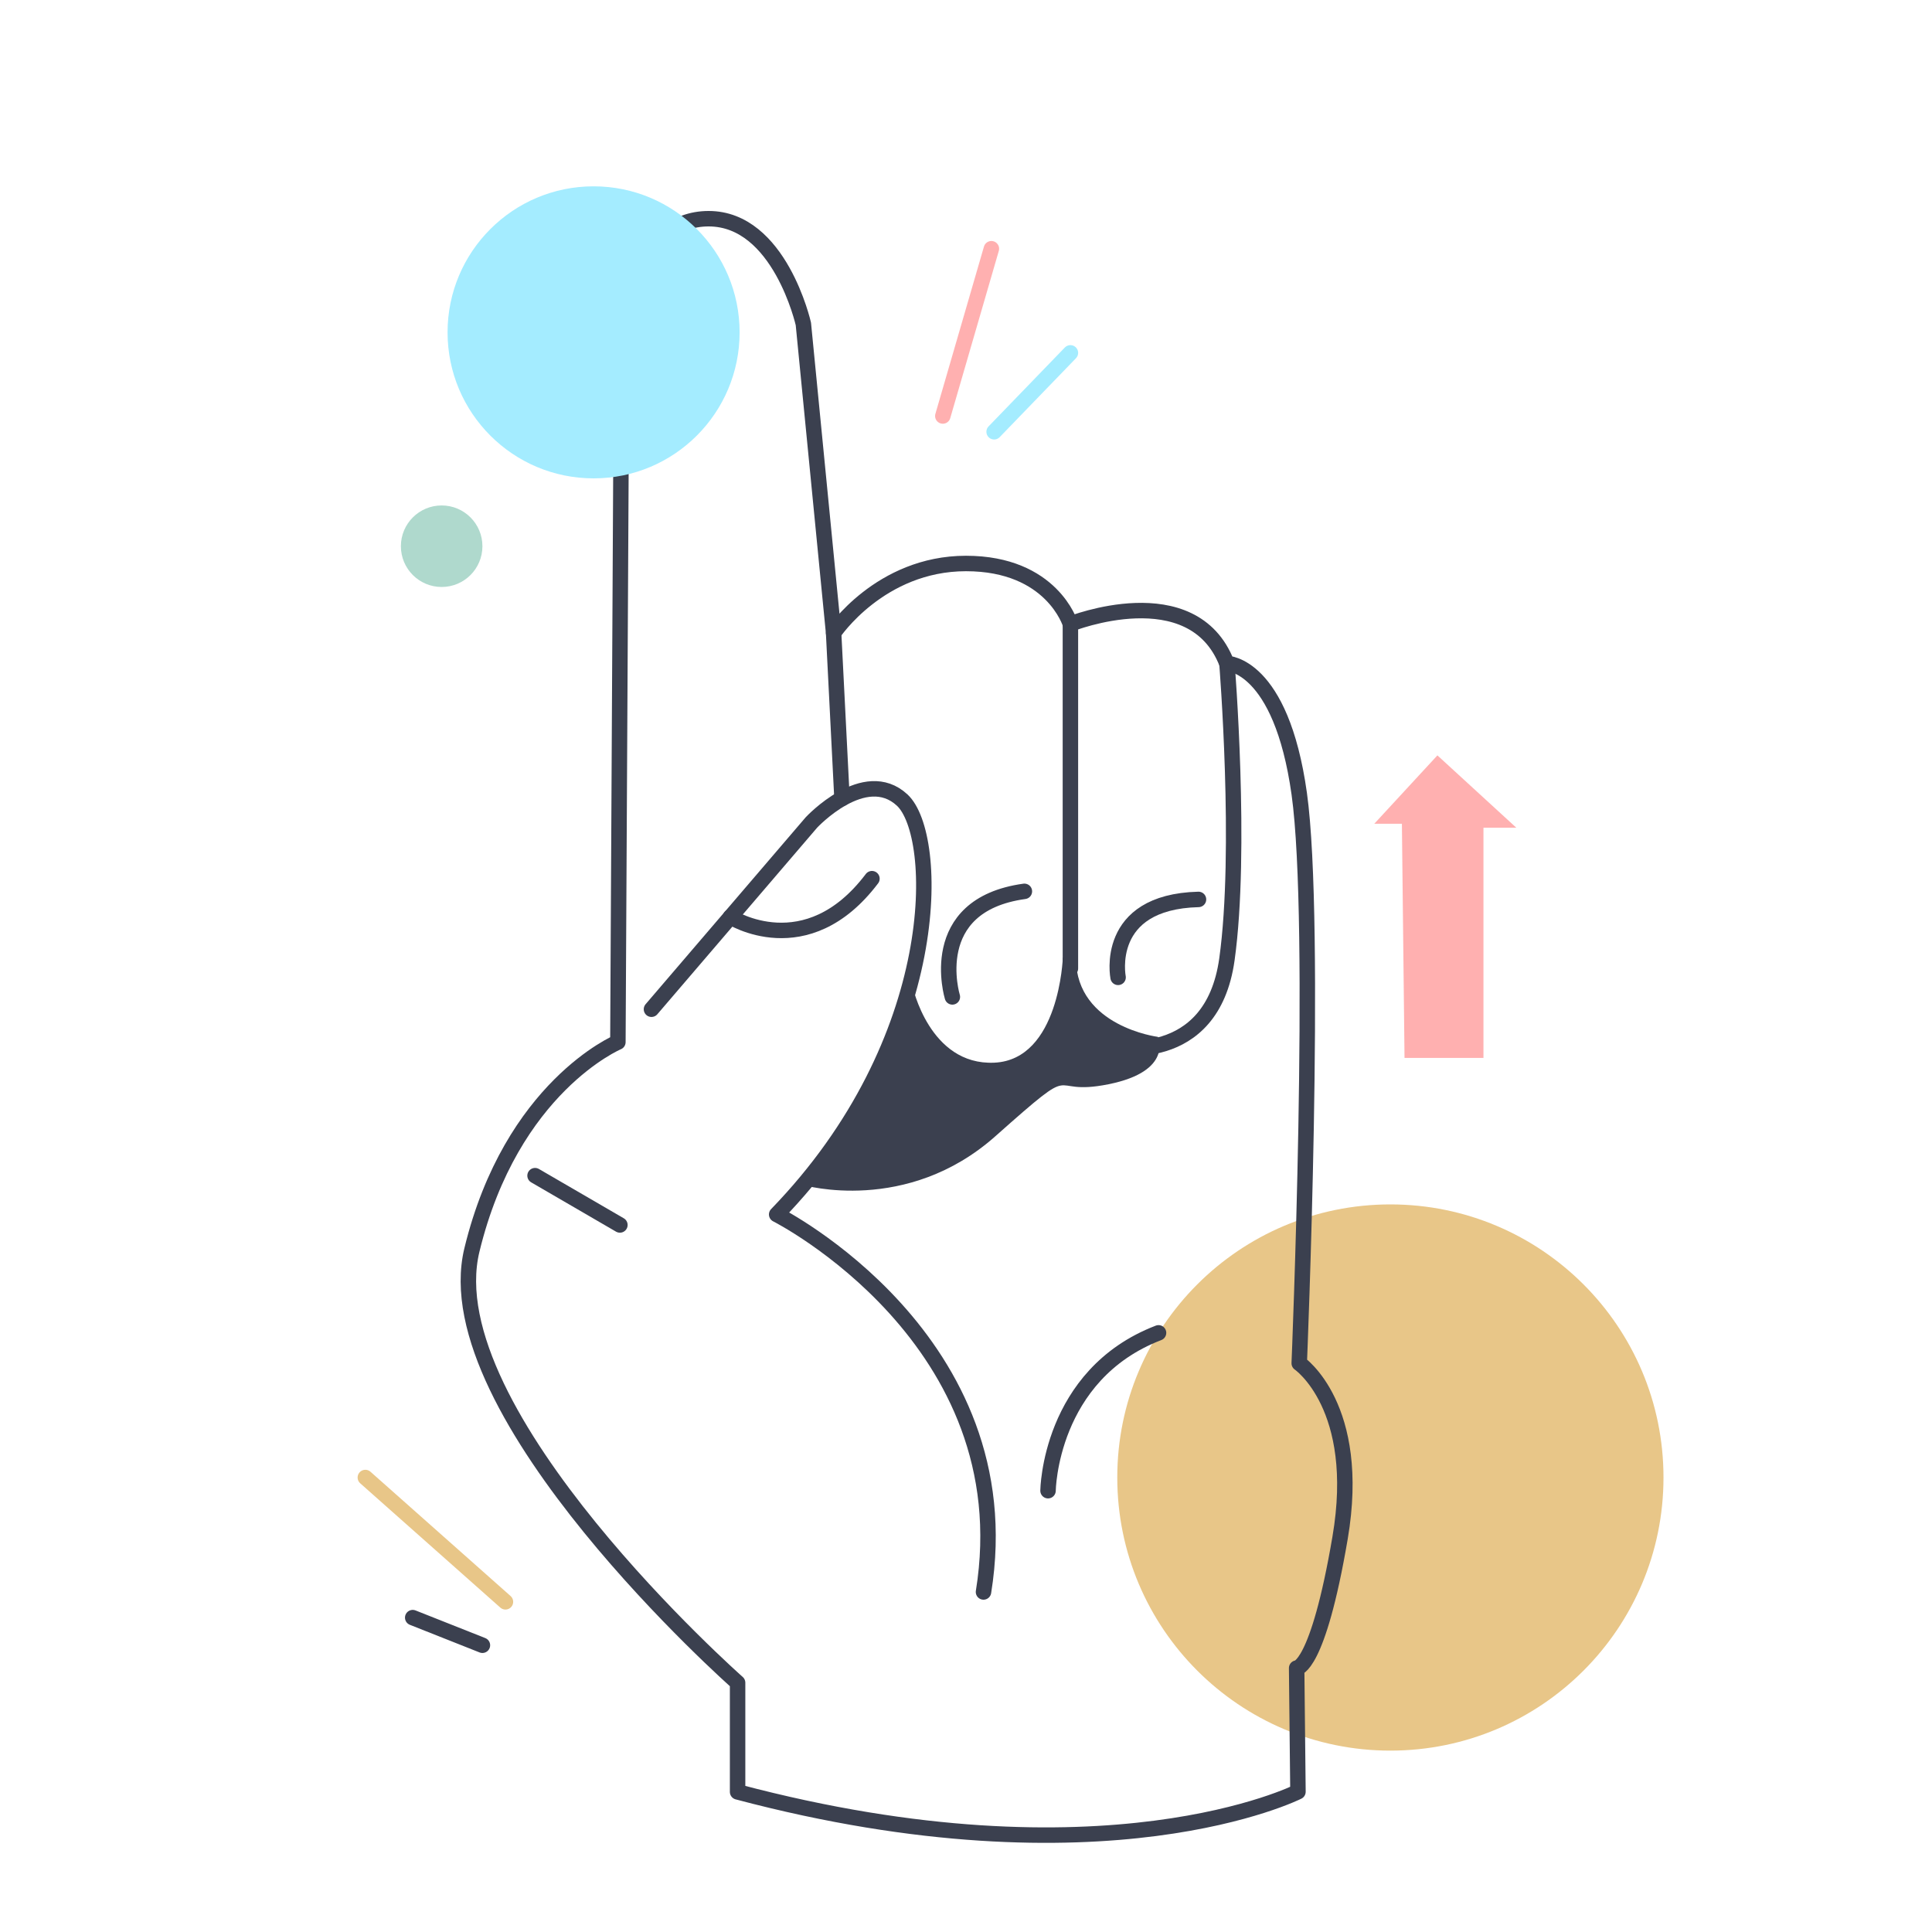
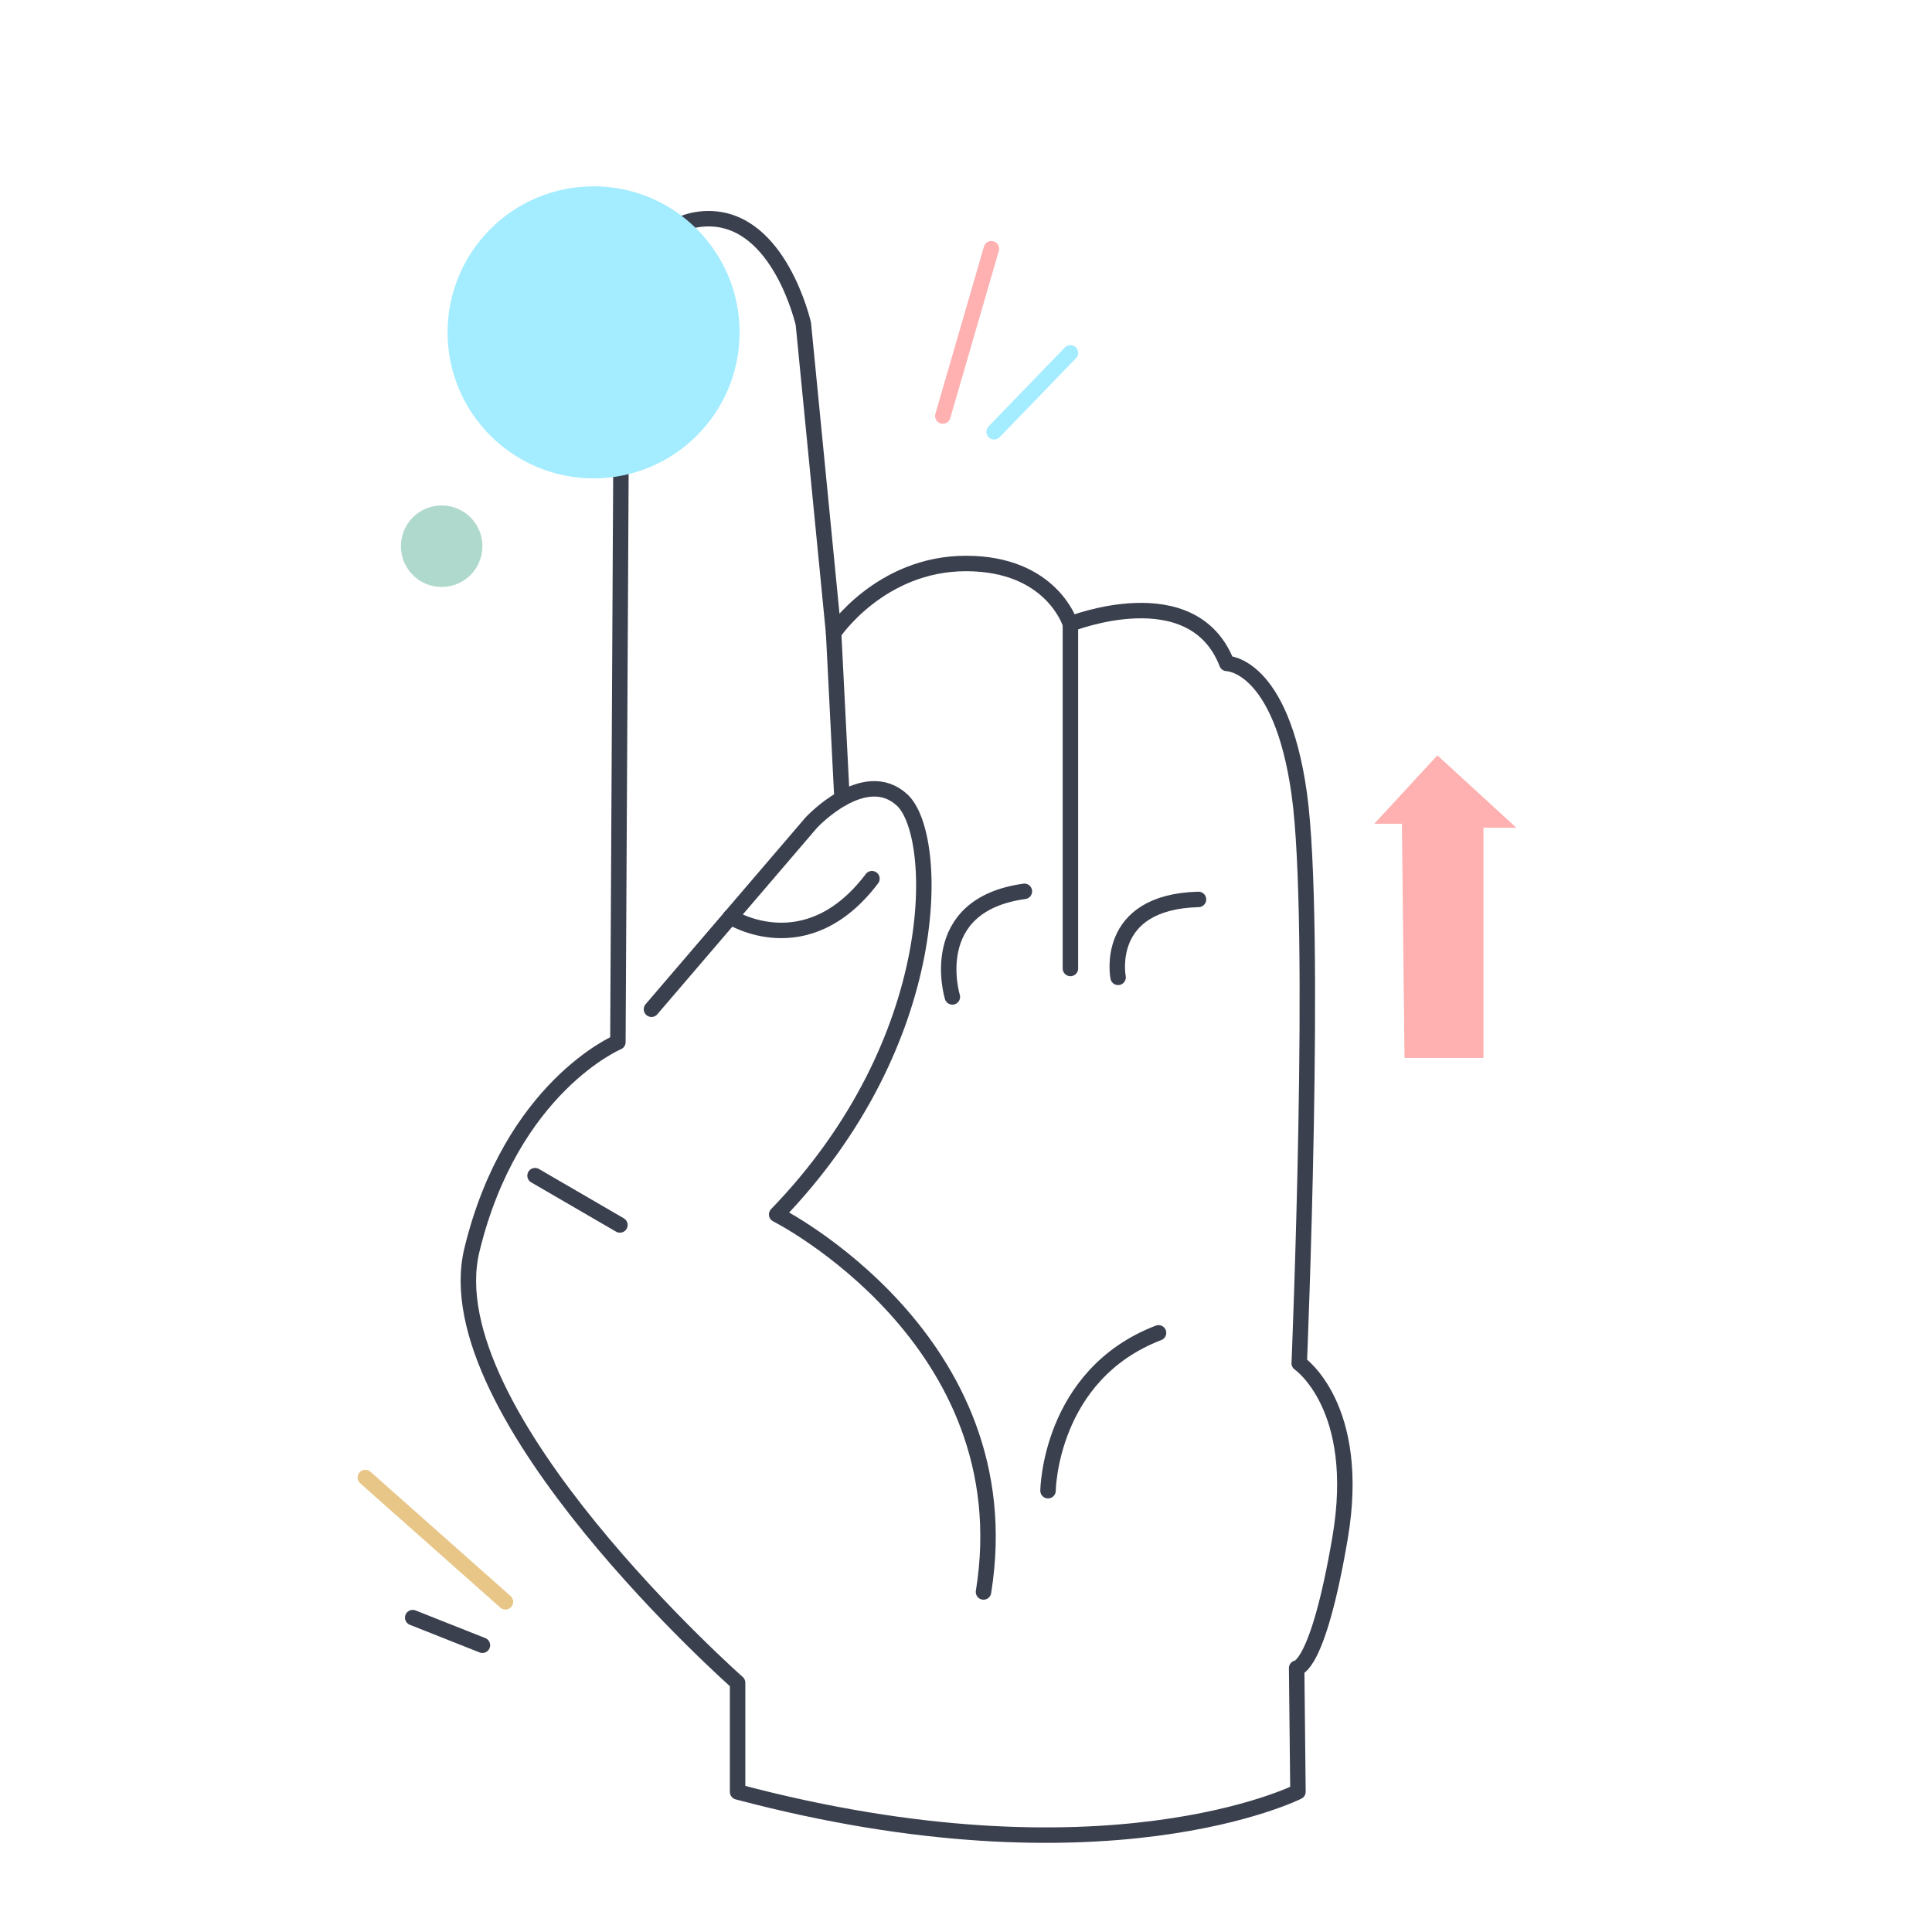
<svg xmlns="http://www.w3.org/2000/svg" viewBox="0 0 500 500">
  <defs>
    <style>.cls-1{fill:#e8c688;}.cls-10,.cls-2,.cls-4,.cls-5,.cls-7{fill:none;}.cls-2{stroke:#3b404f;}.cls-2,.cls-4,.cls-5,.cls-7{stroke-linecap:round;stroke-linejoin:round;stroke-width:4px;}.cls-3{fill:#afd9cd;}.cls-4{stroke:#a4ecff;}.cls-5{stroke:#ffb0b0;}.cls-6{fill:#ffb0b0;}.cls-7{stroke:#e8c688;}.cls-8{fill:#3b404f;}.cls-9{fill:#a4ecff;}</style>
  </defs>
  <g id="Layer_2" data-name="Layer 2">
    <g id="Layer_1-2" data-name="Layer 1">
-       <circle class="cls-1" cx="359.83" cy="382.38" r="70.68" />
      <path class="cls-2" d="M190.89,463.74V435.49s-79-69.79-68.76-112,37.78-53.79,37.78-53.79l1-187.91S165,56.6,183.4,56.6s24.51,27.23,24.51,27.23l7.83,80s12-18,34.26-18,27,15.66,27,15.66,31.66-12.6,40.51,10.21c0,0,14,0,18.73,33.7s0,147.41,0,147.41S352.6,364,346.81,398s-11.24,33.7-11.24,33.7l.34,32S285.87,488.94,190.89,463.74Z" />
      <path class="cls-2" d="M168.6,261.19,210,212.85s13.78-14.81,23.49-5.79S244.68,269.19,201,314.3c0,0,64.09,32.34,53.53,97.7" />
      <path class="cls-2" d="M271.23,385.79s.34-30,28.6-40.85" />
      <line class="cls-2" x1="215.74" y1="163.83" x2="217.91" y2="206.66" />
      <line class="cls-2" x1="277.02" y1="161.45" x2="277.02" y2="250.64" />
-       <path class="cls-2" d="M317.53,171.66s3.92,48.51,0,76.6-29.62,22.63-29.62,22.63" />
      <path class="cls-2" d="M189.05,237.28s19.63,12.59,36.61-9.88" />
      <path class="cls-2" d="M246.47,258s-7.28-23.74,18.64-27.32" />
      <path class="cls-2" d="M289.36,252.94s-3.83-19.54,20.81-20.17" />
      <circle class="cls-3" cx="114.3" cy="141.36" r="10.55" />
      <line class="cls-4" x1="277.02" y1="91.32" x2="257.28" y2="111.74" />
      <line class="cls-5" x1="244" y1="107.66" x2="256.57" y2="64.37" />
      <polygon class="cls-6" points="363.49 273.79 383.92 273.79 383.92 214.21 392.42 214.21 372 195.49 355.66 213.19 362.81 213.19 363.49 273.79" />
      <line class="cls-2" x1="106.81" y1="418.64" x2="124.85" y2="425.79" />
      <line class="cls-7" x1="130.81" y1="414.55" x2="94.55" y2="382.38" />
-       <path class="cls-8" d="M207.91,306.69s26.73,7.78,49.71-12.65S270,284,286.89,280.6s12.77-12.26,12.77-12.26-21-2.64-21.21-20.13l-3.39-.38s-.89,26.43-17.74,27.19-21.19-19.91-21.19-19.91S225.52,290.73,207.91,306.69Z" />
      <line class="cls-2" x1="138.47" y1="304.26" x2="160.43" y2="317.02" />
      <circle class="cls-9" cx="153.62" cy="86.01" r="37.79" />
      <rect class="cls-10" width="500" height="500" />
    </g>
  </g>
</svg>